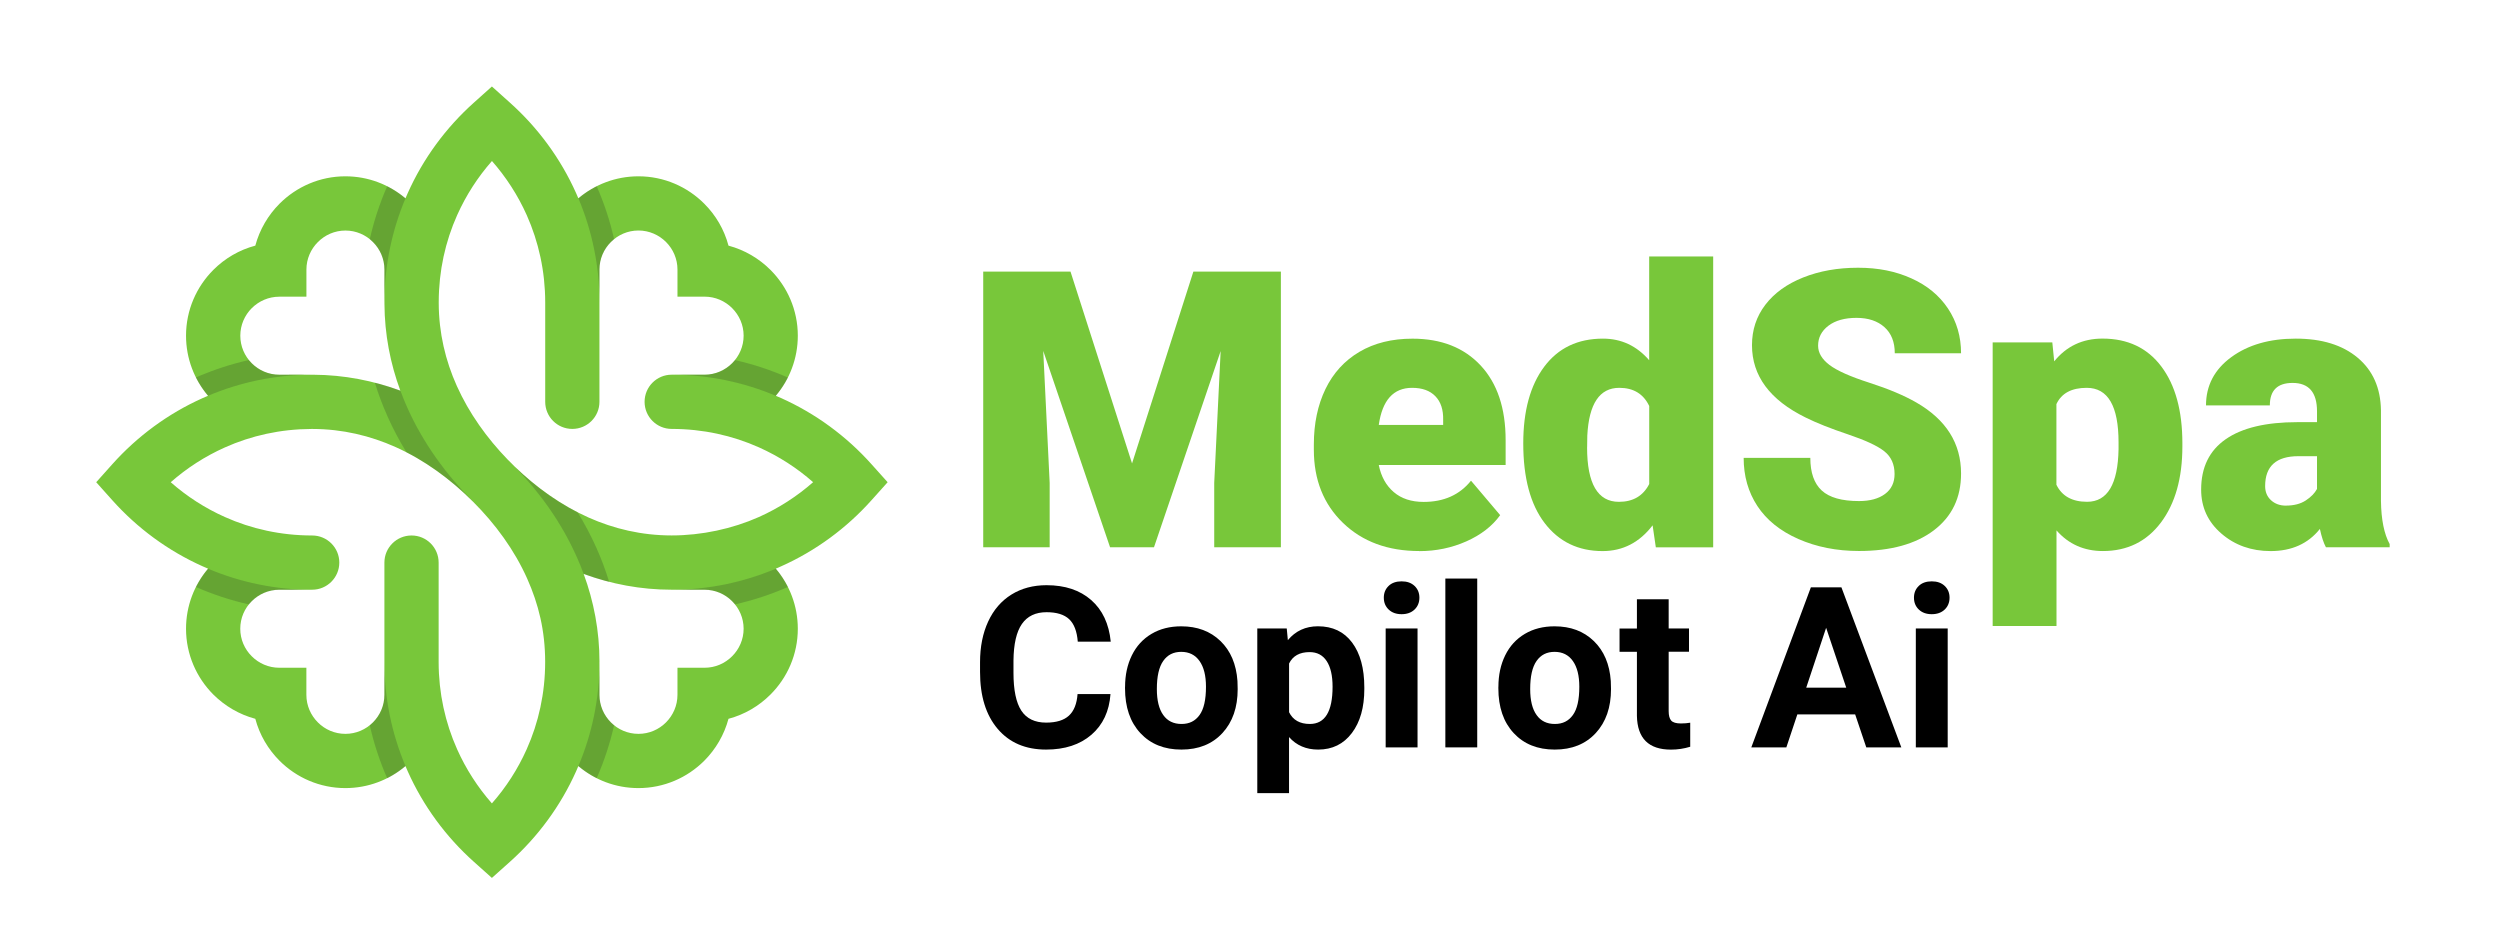
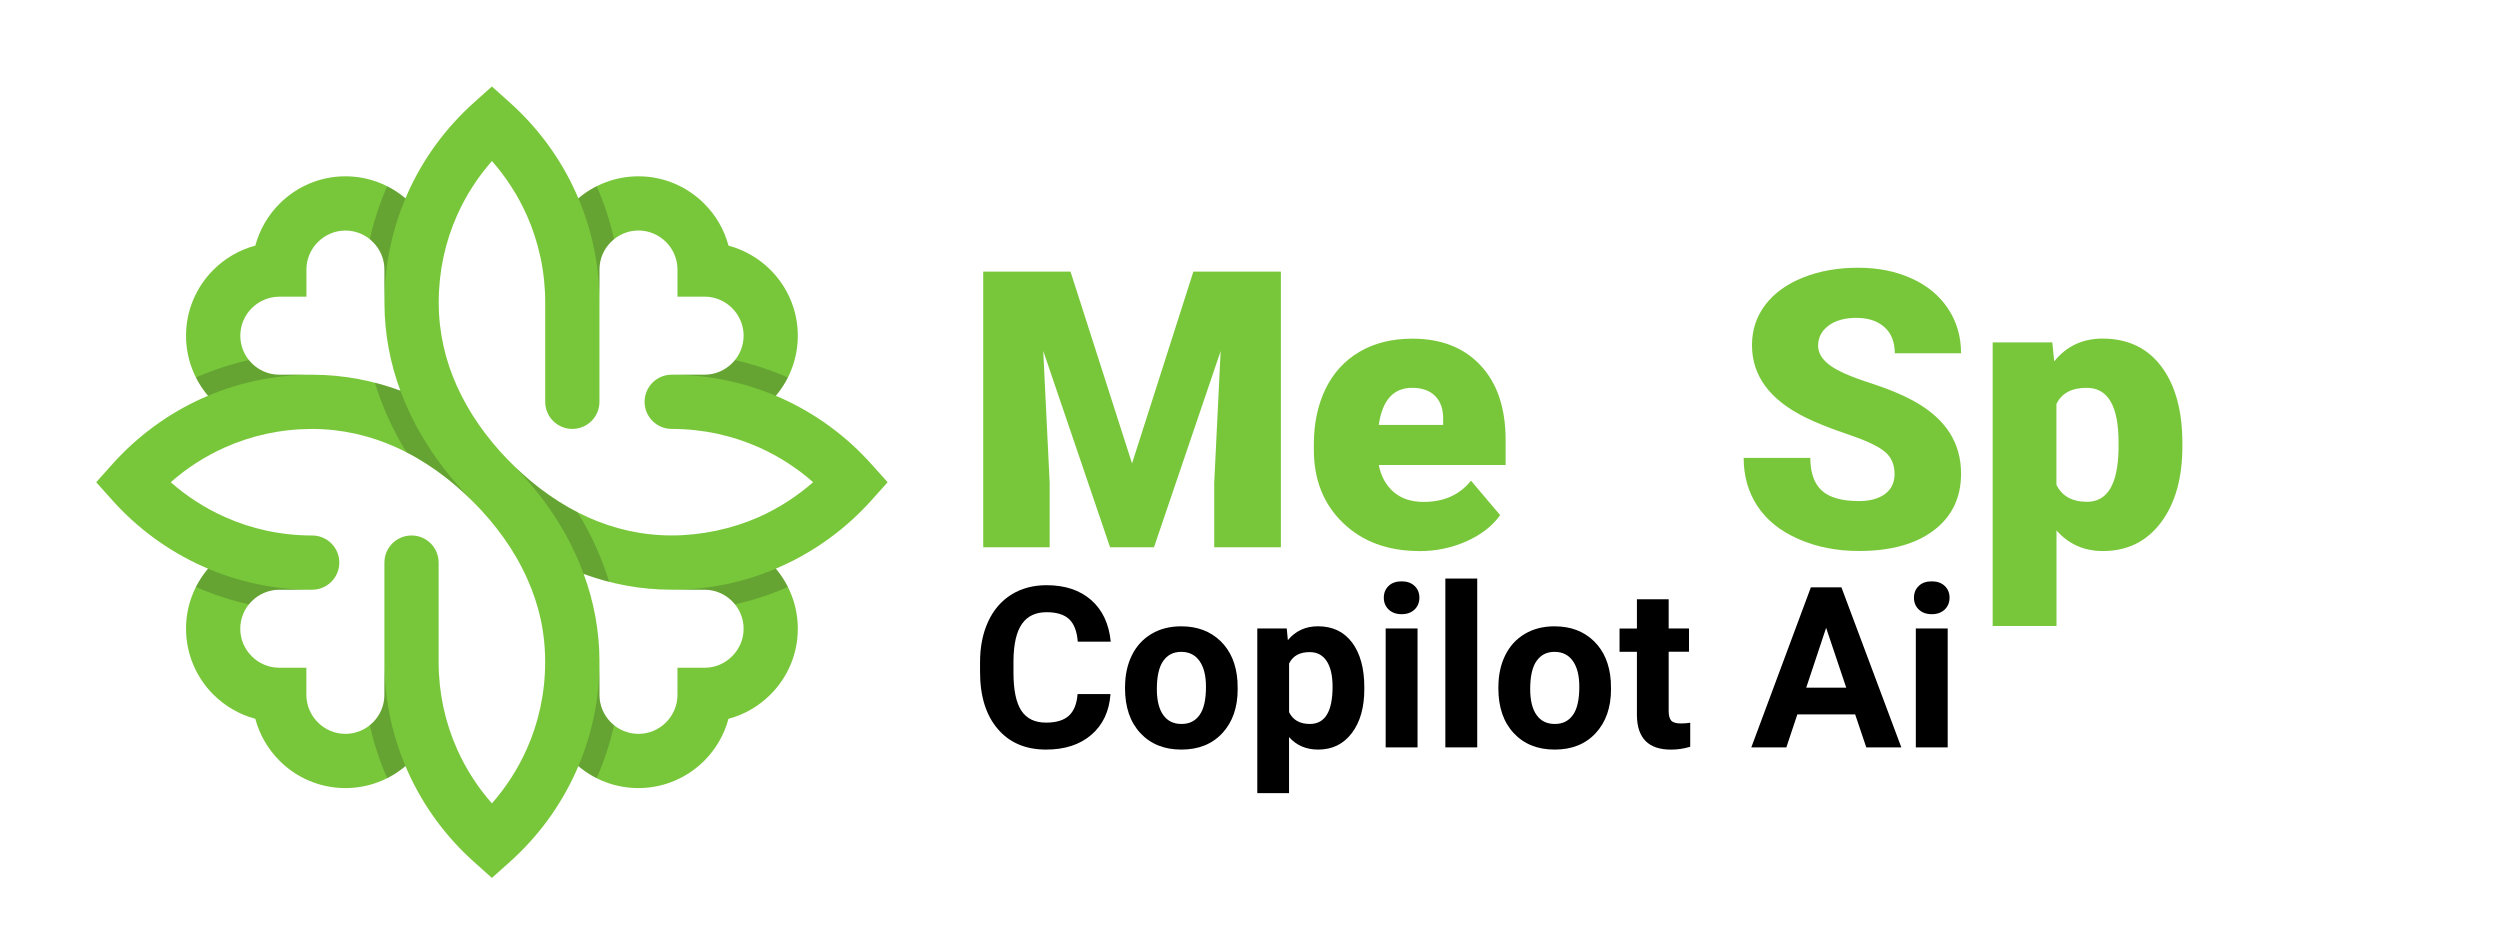
<svg xmlns="http://www.w3.org/2000/svg" id="Layer_1" data-name="Layer 1" version="1.1" viewBox="0 0 591.43 221.56">
  <defs>
    <style>
      .cls-1 {
        fill: #1a1a1a;
        fill-opacity: .2;
      }

      .cls-1, .cls-2, .cls-3 {
        stroke-width: 0px;
      }

      .cls-2 {
        fill: #000;
      }

      .cls-3 {
        fill: #78c73a;
      }
    </style>
  </defs>
  <g id="_510734552" data-name=" 510734552">
    <path class="cls-3" d="M90.95,71.86c-.03-2.68,0-5.4,0-8.09,0-2.53-1.03-4.83-2.71-6.51s-3.98-2.72-6.52-2.72-4.84,1.04-6.51,2.72c-1.68,1.67-2.72,3.98-2.72,6.51v6.42h-6.41c-2.54,0-4.84,1.04-6.52,2.71-1.68,1.68-2.71,3.99-2.71,6.52s1.03,4.84,2.71,6.52,3.98,2.71,6.52,2.71c2.69,0,5.4-.03,8.09,0,7.24.04,14.12,1.4,20.54,3.77-2.37-6.42-3.72-13.29-3.76-20.55ZM103.79,71.38v.34c.02,7.03,1.59,13.59,4.27,19.56,2.91,6.48,7.11,12.35,12.06,17.46.29.28.57.56.85.84.27.26.53.53.79.8,5.13,4.96,10.99,9.15,17.45,12.04,6.01,2.68,12.6,4.25,19.69,4.25s14.38-1.57,20.66-4.37c4.69-2.1,8.99-4.88,12.8-8.23-3.8-3.35-8.11-6.13-12.8-8.23-6.28-2.81-13.27-4.37-20.66-4.37-3.54,0-6.41-2.87-6.41-6.41s2.87-6.42,6.41-6.42h7.79c2.53,0,4.84-1.04,6.51-2.71s2.72-3.98,2.72-6.52-1.04-4.84-2.72-6.52-3.98-2.71-6.51-2.71h-6.42v-6.42c0-2.53-1.04-4.84-2.71-6.51s-3.98-2.72-6.52-2.72-4.84,1.04-6.52,2.72c-1.68,1.67-2.71,3.98-2.71,6.51v31.3c0,3.54-2.87,6.41-6.42,6.41s-6.41-2.87-6.41-6.41v-23.51c0-7.39-1.57-14.38-4.37-20.66-2.1-4.69-4.88-8.99-8.23-12.8-3.35,3.8-6.13,8.11-8.23,12.8-2.79,6.23-4.34,13.16-4.36,20.49ZM81.71,41.71c5.41,0,10.37,1.97,14.21,5.21.18-.41.35-.82.54-1.23,3.66-8.2,9.03-15.49,15.65-21.41l4.26-3.82,4.26,3.82c6.62,5.92,11.99,13.21,15.66,21.41.18.41.35.82.53,1.23,3.85-3.24,8.81-5.21,14.21-5.21,6.08,0,11.59,2.48,15.58,6.48,2.71,2.7,4.72,6.11,5.73,9.92,3.8,1.02,7.21,3.02,9.92,5.73,4,3.99,6.48,9.51,6.48,15.58,0,5.41-1.97,10.37-5.21,14.21l1.23.53c8.2,3.67,15.49,9.04,21.41,15.66l3.82,4.26-3.82,4.26c-5.92,6.62-13.21,11.99-21.41,15.65-.41.19-.82.36-1.23.54,3.24,3.84,5.21,8.81,5.21,14.21,0,6.07-2.48,11.59-6.48,15.58-2.7,2.7-6.11,4.72-9.92,5.73-1.02,3.8-3.02,7.2-5.73,9.92-3.99,3.99-9.51,6.47-15.58,6.47-5.41,0-10.37-1.96-14.21-5.21-.18.42-.35.83-.53,1.24-3.67,8.2-9.04,15.49-15.66,21.41l-4.26,3.81-4.26-3.81c-6.62-5.92-11.99-13.21-15.65-21.41-.19-.41-.36-.82-.54-1.24-3.84,3.25-8.81,5.21-14.21,5.21-6.07,0-11.59-2.48-15.58-6.47-2.7-2.71-4.72-6.11-5.73-9.92-3.8-1.02-7.2-3.03-9.92-5.73-3.99-4-6.47-9.52-6.47-15.58,0-5.41,1.96-10.37,5.21-14.21-.42-.18-.83-.35-1.24-.54-8.2-3.66-15.49-9.03-21.41-15.65l-3.81-4.26,3.81-4.26c5.92-6.62,13.21-11.99,21.41-15.66.41-.18.82-.35,1.24-.53-3.25-3.85-5.21-8.81-5.21-14.21,0-6.08,2.48-11.59,6.47-15.58,2.71-2.71,6.11-4.72,9.92-5.73,1.02-3.8,3.03-7.21,5.73-9.92,4-4,9.52-6.48,15.58-6.48ZM73.99,101.48h-.31c-7.33.03-14.25,1.58-20.48,4.37-4.7,2.1-9,4.88-12.81,8.23,3.8,3.35,8.11,6.13,12.81,8.23,6.27,2.81,13.26,4.37,20.65,4.37,3.54,0,6.42,2.87,6.42,6.41s-2.88,6.42-6.42,6.42h-7.78c-2.54,0-4.84,1.03-6.52,2.71s-2.71,3.98-2.71,6.52,1.03,4.84,2.71,6.51c1.68,1.68,3.98,2.72,6.52,2.72h6.41v6.41c0,2.54,1.04,4.84,2.72,6.52,1.67,1.68,3.98,2.71,6.51,2.71s4.84-1.03,6.52-2.71,2.71-3.98,2.71-6.52v-31.29c0-3.54,2.88-6.41,6.42-6.41s6.41,2.87,6.41,6.41v23.51c0,7.39,1.57,14.38,4.37,20.65,2.1,4.7,4.88,9,8.23,12.81,3.35-3.8,6.13-8.11,8.23-12.81,2.81-6.27,4.37-13.26,4.37-20.65s-1.57-13.7-4.25-19.71c-3.03-6.78-7.51-12.91-12.83-18.22-5.33-5.33-11.49-9.85-18.31-12.91-5.99-2.68-12.56-4.26-19.6-4.28ZM141.81,156.6v7.78c0,2.54,1.03,4.84,2.71,6.52s3.98,2.71,6.52,2.71,4.84-1.03,6.52-2.71c1.67-1.68,2.71-3.98,2.71-6.52v-6.41h6.42c2.53,0,4.84-1.04,6.51-2.72,1.68-1.67,2.72-3.98,2.72-6.51s-1.04-4.84-2.72-6.52c-1.67-1.68-3.98-2.71-6.51-2.71h-7.79c-7.35,0-14.33-1.35-20.82-3.74,2.39,6.5,3.74,13.46,3.74,20.82Z" />
    <path class="cls-1" d="M121.77,110.4c5.98,6.14,11.07,13.27,14.64,21.28.61,1.34,1.17,2.71,1.67,4.1,1.97.72,3.98,1.35,6.03,1.87-.84-2.75-1.85-5.44-3.02-8.06-1.3-2.9-2.78-5.69-4.42-8.37-5.46-2.8-10.46-6.52-14.9-10.82ZM136.83,46.92c3.21,7.61,4.99,15.94,4.99,24.64v-7.79c0-2.53,1.03-4.84,2.71-6.51.24-.24.49-.47.75-.68-.97-4.32-2.36-8.51-4.12-12.53-1.56.78-3.01,1.75-4.33,2.86ZM90.95,71.31c.03-8.61,1.8-16.85,4.98-24.39-1.32-1.11-2.78-2.08-4.33-2.86-1.76,4.01-3.15,8.2-4.12,12.53.26.21.51.44.75.68,1.68,1.68,2.71,3.98,2.71,6.51,0,2.68-.02,5.37,0,8.04v-.5ZM91.71,98.6c1.3,2.9,2.79,5.7,4.45,8.4,5.79,2.96,11.06,6.99,15.71,11.63v-.02c-6.33-6.34-11.74-13.77-15.48-22.1-.61-1.35-1.16-2.71-1.67-4.1-1.98-.73-3.99-1.36-6.04-1.88.84,2.75,1.86,5.44,3.04,8.07ZM49.22,93.63c7.53-3.18,15.77-4.95,24.39-4.99h.49c-2.68-.03-5.36,0-8.03,0-2.54,0-4.84-1.03-6.52-2.71-.24-.24-.47-.49-.68-.75-4.32.97-8.51,2.36-12.53,4.12.78,1.56,1.75,3.01,2.87,4.33ZM46.35,138.87c4.02,1.76,8.21,3.15,12.53,4.12.21-.26.44-.51.68-.75,1.68-1.68,3.98-2.71,6.52-2.71h7.78c-8.71,0-17.04-1.78-24.63-4.99-1.12,1.32-2.09,2.78-2.87,4.33ZM95.93,181.24c-3.21-7.6-4.99-15.93-4.99-24.63v7.78c0,2.54-1.03,4.84-2.71,6.52-.24.24-.49.47-.75.68.97,4.32,2.36,8.51,4.12,12.53,1.56-.78,3.01-1.75,4.33-2.87ZM144.53,170.9c-1.68-1.68-2.71-3.98-2.71-6.52v-7.78c0,8.71-1.78,17.04-4.99,24.63,1.32,1.12,2.78,2.09,4.33,2.87,1.76-4.02,3.15-8.21,4.12-12.53-.26-.21-.51-.44-.75-.68ZM158.9,88.65c8.71,0,17.04,1.78,24.64,4.99,1.11-1.32,2.08-2.78,2.86-4.33-4.02-1.76-8.2-3.15-12.53-4.12-.21.26-.44.51-.68.75-1.67,1.67-3.98,2.71-6.51,2.71h-7.79ZM183.54,134.53c-7.61,3.21-15.94,4.99-24.64,4.99h7.79c2.53,0,4.84,1.03,6.51,2.71.24.24.47.49.68.75,4.32-.97,8.51-2.36,12.53-4.12-.78-1.56-1.75-3.01-2.86-4.33Z" />
  </g>
  <g>
    <path class="cls-2" d="M262.71,164.2c-.29,4.07-1.8,7.28-4.51,9.62-2.71,2.34-6.29,3.51-10.73,3.51-4.85,0-8.67-1.63-11.45-4.9-2.78-3.27-4.17-7.75-4.17-13.46v-2.31c0-3.64.64-6.85,1.92-9.62,1.28-2.77,3.12-4.9,5.5-6.38,2.38-1.48,5.15-2.22,8.31-2.22,4.37,0,7.89,1.17,10.56,3.51s4.21,5.62,4.63,9.85h-7.8c-.19-2.44-.87-4.22-2.04-5.32-1.17-1.1-2.95-1.65-5.34-1.65-2.6,0-4.55.93-5.84,2.79s-1.95,4.75-1.99,8.67v2.86c0,4.09.62,7.08,1.86,8.97,1.24,1.89,3.19,2.83,5.86,2.83,2.41,0,4.21-.55,5.4-1.65,1.19-1.1,1.87-2.8,2.04-5.11h7.8Z" />
    <path class="cls-2" d="M266.16,162.49c0-2.79.54-5.28,1.61-7.46,1.07-2.18,2.62-3.87,4.64-5.07,2.02-1.2,4.36-1.79,7.03-1.79,3.8,0,6.89,1.16,9.29,3.48,2.4,2.32,3.74,5.48,4.02,9.46l.05,1.92c0,4.32-1.2,7.78-3.61,10.39-2.41,2.61-5.64,3.91-9.7,3.91s-7.29-1.3-9.71-3.9-3.63-6.14-3.63-10.61v-.34ZM273.68,163.02c0,2.67.5,4.72,1.51,6.13,1,1.42,2.44,2.12,4.32,2.12s3.24-.7,4.26-2.1,1.53-3.63,1.53-6.71c0-2.62-.51-4.65-1.53-6.09-1.02-1.44-2.46-2.16-4.32-2.16s-3.26.72-4.26,2.15c-1.01,1.43-1.51,3.65-1.51,6.65Z" />
    <path class="cls-2" d="M322.76,163.01c0,4.33-.98,7.8-2.95,10.41-1.97,2.61-4.62,3.91-7.97,3.91-2.84,0-5.14-.99-6.89-2.96v13.26h-7.51v-38.95h6.97l.26,2.76c1.82-2.18,4.19-3.28,7.12-3.28,3.47,0,6.16,1.28,8.08,3.85,1.92,2.57,2.89,6.1,2.89,10.61v.39ZM315.25,162.46c0-2.62-.46-4.64-1.39-6.06-.93-1.42-2.27-2.13-4.04-2.13-2.36,0-3.98.9-4.86,2.7v11.52c.92,1.86,2.56,2.78,4.91,2.78,3.59,0,5.38-2.94,5.38-8.81Z" />
    <path class="cls-2" d="M327.37,141.4c0-1.13.38-2.05,1.13-2.78.75-.73,1.78-1.09,3.08-1.09s2.3.36,3.07,1.09c.76.73,1.14,1.66,1.14,2.78s-.39,2.08-1.16,2.81c-.77.73-1.79,1.09-3.05,1.09s-2.28-.36-3.05-1.09c-.77-.73-1.16-1.66-1.16-2.81ZM335.35,176.81h-7.54v-28.13h7.54v28.13Z" />
    <path class="cls-2" d="M349.47,176.81h-7.54v-39.94h7.54v39.94Z" />
    <path class="cls-2" d="M354.48,162.49c0-2.79.54-5.28,1.61-7.46,1.07-2.18,2.62-3.87,4.64-5.07,2.02-1.2,4.36-1.79,7.03-1.79,3.8,0,6.89,1.16,9.29,3.48,2.4,2.32,3.74,5.48,4.02,9.46l.05,1.92c0,4.32-1.2,7.78-3.61,10.39-2.41,2.61-5.64,3.91-9.7,3.91s-7.29-1.3-9.71-3.9-3.63-6.14-3.63-10.61v-.34ZM362,163.02c0,2.67.5,4.72,1.51,6.13,1,1.42,2.44,2.12,4.32,2.12s3.24-.7,4.26-2.1,1.53-3.63,1.53-6.71c0-2.62-.51-4.65-1.53-6.09-1.02-1.44-2.46-2.16-4.32-2.16s-3.26.72-4.26,2.15c-1.01,1.43-1.51,3.65-1.51,6.65Z" />
    <path class="cls-2" d="M394.76,141.76v6.92h4.81v5.51h-4.81v14.04c0,1.04.2,1.79.6,2.24s1.16.68,2.29.68c.83,0,1.57-.06,2.21-.18v5.69c-1.47.45-2.99.68-4.55.68-5.27,0-7.96-2.66-8.06-7.98v-15.16h-4.11v-5.51h4.11v-6.92h7.51Z" />
    <path class="cls-2" d="M438.88,169.01h-13.68l-2.6,7.8h-8.29l14.09-37.86h7.23l14.17,37.86h-8.29l-2.63-7.8ZM427.31,162.69h9.46l-4.76-14.17-4.71,14.17Z" />
    <path class="cls-2" d="M452.79,141.4c0-1.13.38-2.05,1.13-2.78.75-.73,1.78-1.09,3.08-1.09s2.3.36,3.07,1.09c.76.73,1.14,1.66,1.14,2.78s-.39,2.08-1.16,2.81c-.77.73-1.79,1.09-3.05,1.09s-2.28-.36-3.05-1.09c-.77-.73-1.16-1.66-1.16-2.81ZM460.77,176.81h-7.54v-28.13h7.54v28.13Z" />
  </g>
  <g>
    <path class="cls-3" d="M253.25,64.25l14.56,45.38,14.51-45.38h20.7v65.22h-15.77v-15.23l1.52-31.18-15.77,46.41h-10.39l-15.81-46.45,1.52,31.22v15.23h-15.72v-65.22h20.65Z" />
    <path class="cls-3" d="M335.77,130.36c-7.44,0-13.45-2.22-18.05-6.65-4.6-4.44-6.9-10.21-6.9-17.31v-1.25c0-4.96.92-9.33,2.75-13.12,1.84-3.79,4.52-6.73,8.04-8.8,3.52-2.08,7.71-3.11,12.54-3.11,6.81,0,12.18,2.11,16.13,6.34,3.94,4.23,5.91,10.12,5.91,17.67v5.87h-30.01c.54,2.72,1.72,4.85,3.54,6.41s4.18,2.33,7.08,2.33c4.78,0,8.51-1.67,11.2-5.02l6.9,8.15c-1.88,2.6-4.55,4.67-8,6.2s-7.16,2.31-11.13,2.31ZM334.06,91.75c-4.42,0-7.05,2.93-7.88,8.78h15.23v-1.17c.06-2.42-.55-4.29-1.84-5.62-1.28-1.33-3.12-1.99-5.51-1.99Z" />
-     <path class="cls-3" d="M360.36,104.88c0-7.67,1.66-13.72,4.97-18.14,3.31-4.42,7.94-6.63,13.89-6.63,4.33,0,7.97,1.7,10.93,5.11v-24.55h15.14v68.81h-13.57l-.76-5.2c-3.11,4.06-7.05,6.09-11.83,6.09-5.76,0-10.33-2.21-13.71-6.63-3.38-4.42-5.06-10.71-5.06-18.86ZM375.46,105.82c0,8.6,2.51,12.9,7.53,12.9,3.34,0,5.73-1.4,7.17-4.21v-18.46c-1.37-2.87-3.73-4.3-7.08-4.3-4.66,0-7.18,3.76-7.57,11.29l-.04,2.78Z" />
    <path class="cls-3" d="M448.2,112.13c0-2.3-.81-4.09-2.44-5.38s-4.49-2.61-8.58-3.99c-4.09-1.37-7.44-2.7-10.03-3.99-8.45-4.15-12.68-9.86-12.68-17.11,0-3.61,1.05-6.8,3.16-9.56,2.11-2.76,5.08-4.91,8.94-6.45s8.18-2.31,12.99-2.31,8.89.84,12.61,2.51c3.72,1.67,6.61,4.05,8.67,7.14s3.09,6.62,3.09,10.59h-15.68c0-2.66-.81-4.72-2.44-6.18s-3.83-2.2-6.61-2.2-5.02.62-6.65,1.86c-1.63,1.24-2.44,2.81-2.44,4.73,0,1.67.9,3.19,2.69,4.55,1.79,1.36,4.94,2.76,9.45,4.21,4.51,1.45,8.21,3.01,11.11,4.68,7.05,4.06,10.57,9.66,10.57,16.8,0,5.71-2.15,10.18-6.45,13.44-4.3,3.25-10.2,4.88-17.69,4.88-5.29,0-10.07-.95-14.36-2.84s-7.51-4.49-9.68-7.79c-2.17-3.3-3.25-7.1-3.25-11.4h15.77c0,3.49.9,6.07,2.71,7.73s4.74,2.49,8.8,2.49c2.6,0,4.65-.56,6.16-1.68,1.51-1.12,2.26-2.69,2.26-4.73Z" />
    <path class="cls-3" d="M516.29,105.59c0,7.53-1.7,13.54-5.08,18.03-3.39,4.5-7.97,6.74-13.73,6.74-4.45,0-8.11-1.63-10.97-4.88v22.62h-15.1v-67.1h14.11l.45,4.48c2.9-3.58,6.7-5.38,11.42-5.38,5.97,0,10.62,2.2,13.93,6.61s4.97,10.46,4.97,18.16v.72ZM501.19,104.65c0-8.6-2.51-12.9-7.53-12.9-3.58,0-5.97,1.28-7.17,3.85v19.08c1.31,2.69,3.73,4.03,7.26,4.03,4.81,0,7.29-4.15,7.44-12.45v-1.61Z" />
-     <path class="cls-3" d="M550.25,129.47c-.54-.99-1.02-2.43-1.43-4.34-2.78,3.49-6.66,5.24-11.65,5.24-4.57,0-8.45-1.38-11.65-4.14-3.2-2.76-4.79-6.23-4.79-10.41,0-5.26,1.94-9.23,5.82-11.92s9.53-4.03,16.93-4.03h4.66v-2.57c0-4.47-1.93-6.71-5.78-6.71-3.58,0-5.38,1.77-5.38,5.31h-15.1c0-4.68,1.99-8.49,5.98-11.41,3.99-2.92,9.07-4.38,15.25-4.38s11.06,1.51,14.65,4.52,5.42,7.15,5.51,12.41v21.46c.06,4.45.75,7.85,2.06,10.21v.76h-15.1ZM540.79,119.61c1.88,0,3.44-.4,4.68-1.21,1.24-.81,2.13-1.72,2.67-2.73v-7.75h-4.39c-5.26,0-7.88,2.36-7.88,7.08,0,1.37.46,2.49,1.39,3.34.93.85,2.11,1.28,3.54,1.28Z" />
  </g>
</svg>